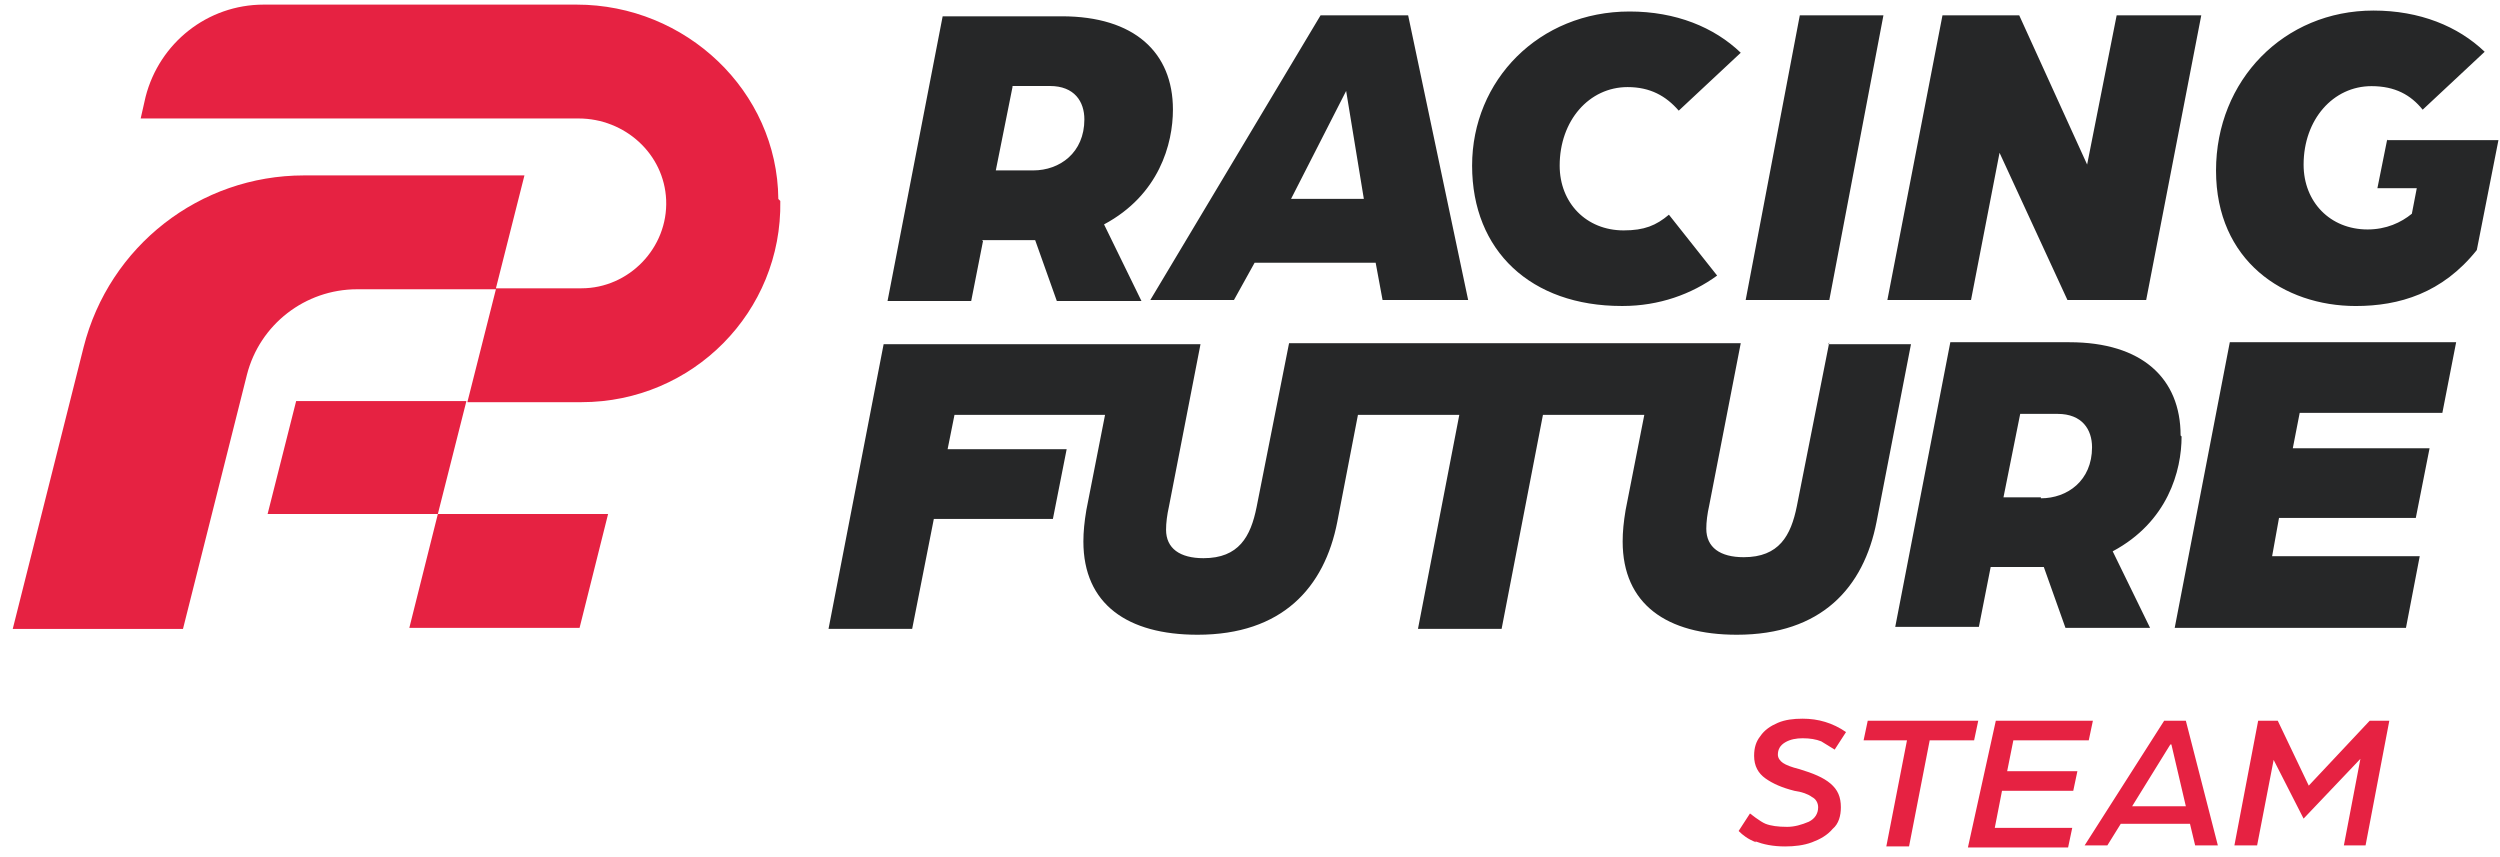
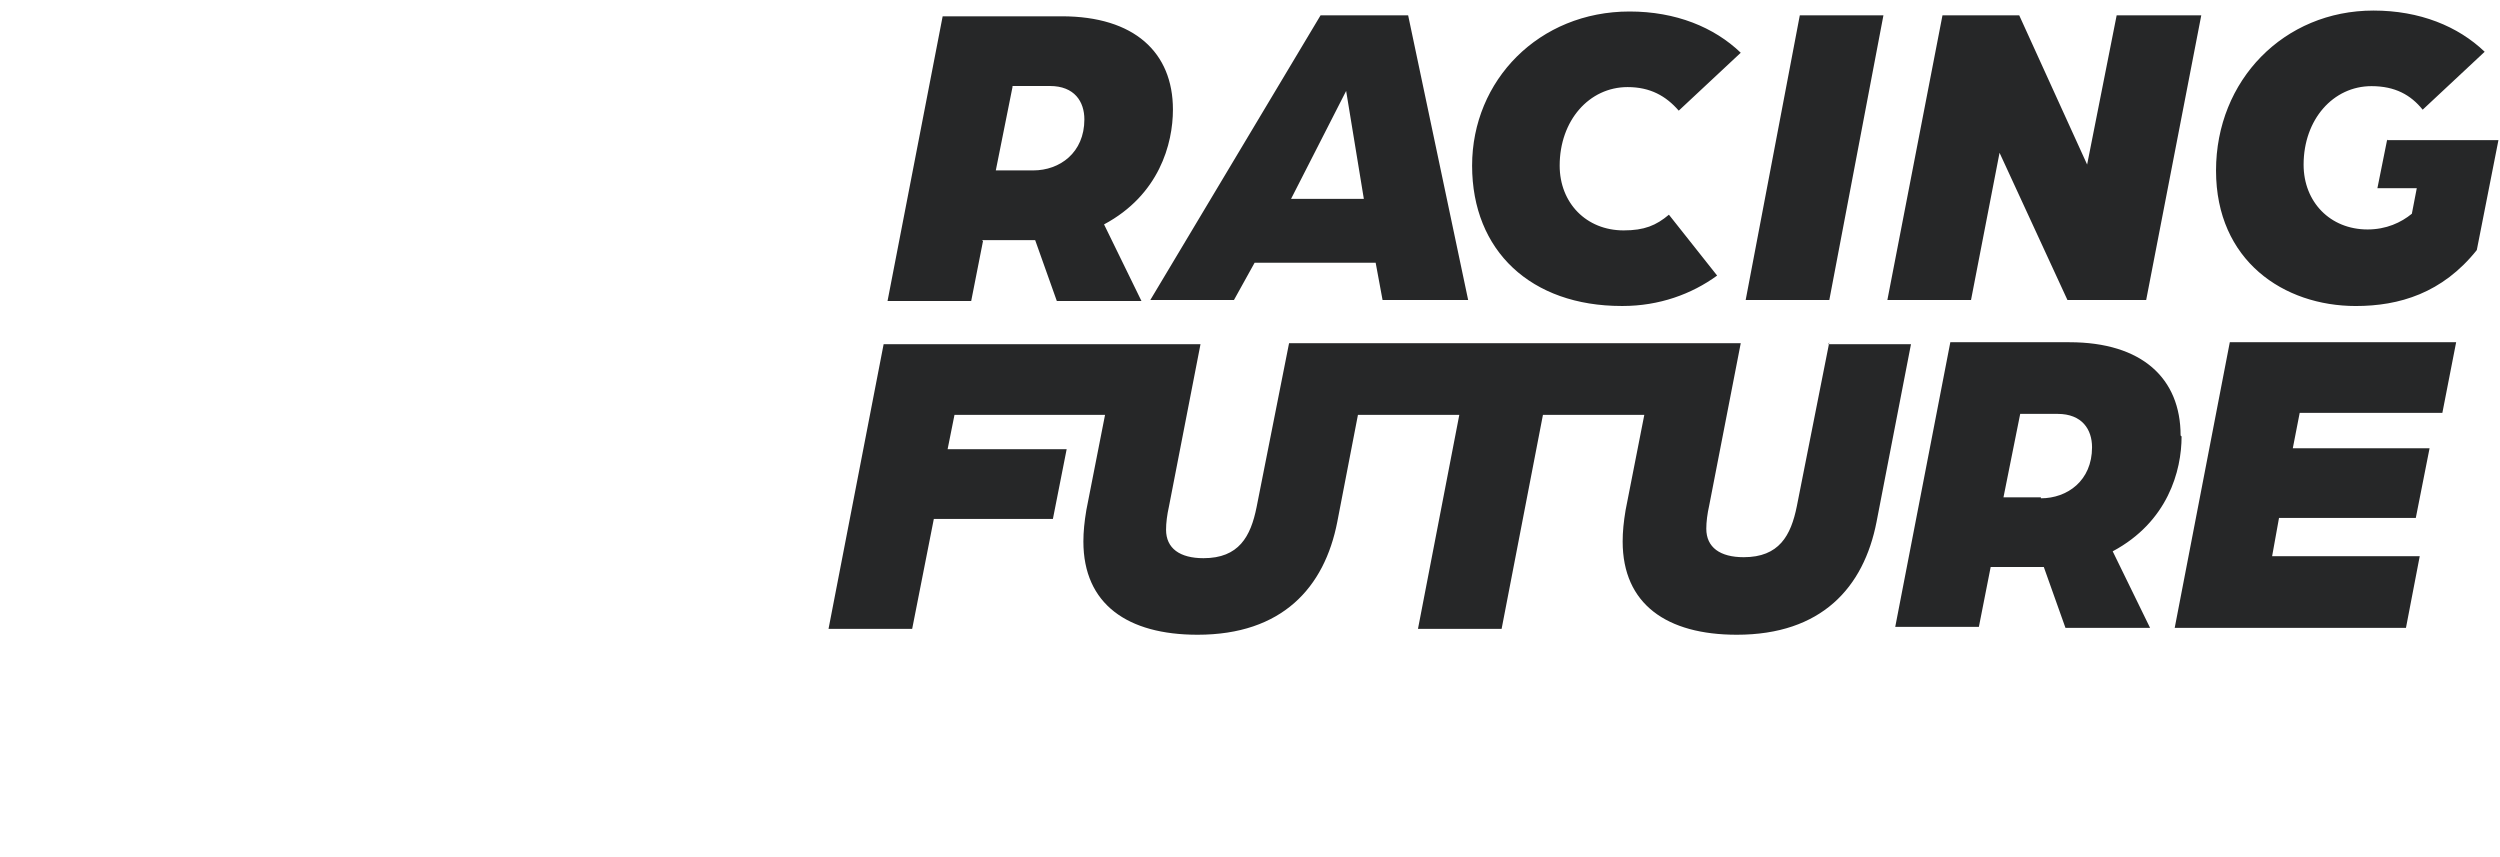
<svg xmlns="http://www.w3.org/2000/svg" width="175" height="60" viewBox="0 0 175 60" fill="none">
  <path d="M119.648 35.363C119.51 35.981 119.441 36.53 119.441 37.011C119.441 38.317 120.406 39.004 122.059 39.004C124.539 39.004 125.366 37.492 125.779 35.431L128.024 24.093H133.769L131.358 36.531C130.462 41.134 127.5 44.432 121.577 44.432C116.686 44.432 113.586 42.302 113.586 37.905C113.586 37.218 113.655 36.53 113.792 35.706L115.101 29.041H108.006L105.113 44.02H99.258L102.151 29.041H95.056L93.61 36.531C92.714 41.134 89.751 44.432 83.828 44.432C78.937 44.432 75.838 42.302 75.837 37.905C75.837 37.218 75.907 36.53 76.044 35.706L77.353 29.041H66.814L66.332 31.446H74.666L73.703 36.325H65.368L63.852 44.02H57.997L61.854 24.093H84.035L81.831 35.431C81.693 36.05 81.624 36.599 81.624 37.081C81.624 38.386 82.589 39.073 84.242 39.073C86.721 39.073 87.548 37.561 87.961 35.499L90.234 24.025H121.852L119.648 35.363ZM144.858 23.956C149.955 23.956 152.642 26.498 152.642 30.484L152.711 30.552C152.711 32.957 151.747 36.531 147.889 38.592L150.506 43.952H144.583L143.067 39.691H139.347L138.521 43.882H132.666L136.523 23.956H144.858ZM171.93 23.956L170.965 28.903H160.978L160.496 31.377H170.07L169.106 36.255H159.531L159.048 38.935H169.381L168.417 43.952H152.229L156.086 23.956H171.93ZM140.243 34.813H142.861V34.881C144.721 34.881 146.443 33.644 146.443 31.308C146.443 30.071 145.754 28.972 144.032 28.972H141.414L140.243 34.813ZM128.024 24.093H127.983L128.051 23.956L128.024 24.093ZM166.143 0.739C169.381 0.739 172.067 1.838 173.927 3.624L169.587 7.679C168.761 6.648 167.659 6.03 166.005 6.03C163.319 6.03 161.252 8.366 161.252 11.527C161.253 14.138 163.112 16.062 165.73 16.062C167.039 16.062 168.072 15.581 168.83 14.962L169.174 13.175H166.418L167.108 9.74V9.809H174.891L173.376 17.504C170.966 20.528 167.935 21.421 164.904 21.421C159.875 21.421 155.122 18.261 155.122 11.939C155.122 5.617 159.875 0.739 166.143 0.739ZM114.069 0.805C117.306 0.805 119.992 1.905 121.852 3.692L117.512 7.746C116.617 6.715 115.515 6.096 113.931 6.096C111.245 6.096 109.177 8.433 109.177 11.593C109.177 14.204 111.037 16.128 113.655 16.128C115.101 16.128 115.928 15.785 116.824 15.029L120.199 19.29C118.408 20.595 116.135 21.419 113.586 21.419H113.517C107.18 21.419 103.047 17.571 103.047 11.593C103.048 5.615 107.732 0.805 114.069 0.805ZM74.321 1.141C79.418 1.141 82.105 3.683 82.105 7.668C82.105 10.073 81.14 13.647 77.283 15.708L79.901 21.068H73.977L72.461 16.808H68.742L68.81 16.876L67.984 21.068H62.128L65.986 1.141H74.321ZM102.771 21H96.779L96.296 18.39H87.824L86.377 21H80.522L92.439 1.074H98.57L102.771 21ZM128.052 21H122.197L125.986 1.074H131.84L128.052 21ZM146.099 11.518L148.166 1.074H154.089L150.232 21H144.721L139.968 10.694L137.971 21H132.116L135.973 1.074H141.346L146.099 11.518ZM90.373 13.923H95.469L94.23 6.365L90.373 13.923ZM70.876 6.088L69.706 11.929H72.324C74.183 11.929 75.906 10.692 75.906 8.356C75.906 7.119 75.217 6.02 73.495 6.02H70.876V6.088Z" fill="#262728" />
-   <path d="M40.362 0.323C48.008 0.323 54.414 6.37 54.483 13.928L54.621 14.065C54.759 21.829 48.49 28.152 40.706 28.152H32.716L34.714 20.249H25.001C21.35 20.249 18.182 22.723 17.286 26.227L12.809 44.024H0.892L5.852 24.303C7.643 17.226 13.98 12.279 21.281 12.279H36.711L34.714 20.181H40.706C44.013 20.181 46.769 17.363 46.631 13.996C46.493 10.767 43.737 8.293 40.5 8.293H9.847L10.19 6.782C11.155 3.002 14.531 0.323 18.457 0.323H40.362ZM40.569 43.952H28.652L30.649 35.981H42.566L40.569 43.952ZM30.65 35.978H18.733L20.73 28.076H32.648L30.65 35.978Z" fill="#E62242" />
-   <path d="M146.213 51.822H140.935L140.501 53.986H145.417L145.128 55.356H140.14L139.634 57.952H145.056L144.767 59.322H137.754L139.707 50.452H146.502L146.213 51.822ZM126.186 50.308C127.27 50.308 128.282 50.596 129.222 51.245L128.427 52.472C128.427 52.472 127.849 52.111 127.488 51.895C127.126 51.75 126.692 51.678 126.186 51.678C125.752 51.678 125.318 51.751 124.957 51.967C124.595 52.183 124.451 52.472 124.451 52.832C124.451 53.048 124.595 53.265 124.812 53.409C125.029 53.554 125.391 53.698 125.969 53.842C126.909 54.13 127.632 54.419 128.138 54.852C128.644 55.284 128.861 55.789 128.861 56.51C128.861 57.087 128.716 57.664 128.283 58.025C127.921 58.457 127.415 58.746 126.836 58.962C126.258 59.178 125.607 59.251 124.957 59.251C124.089 59.251 123.438 59.106 122.86 58.89L122.932 58.962C122.354 58.746 121.993 58.457 121.704 58.169L122.499 56.943C122.499 56.943 123.222 57.52 123.583 57.664C123.945 57.808 124.451 57.88 125.101 57.88C125.607 57.88 126.114 57.736 126.62 57.52C127.053 57.303 127.27 56.943 127.27 56.51C127.27 56.221 127.126 55.933 126.836 55.789C126.547 55.573 126.114 55.429 125.608 55.357C124.74 55.14 124.09 54.851 123.583 54.49C123.077 54.13 122.788 53.625 122.788 52.904C122.788 52.328 122.932 51.894 123.221 51.533C123.51 51.101 123.945 50.812 124.451 50.596C124.957 50.38 125.535 50.308 126.186 50.308ZM138.188 51.822H135.079L133.633 59.25H132.042L133.489 51.822H130.452L130.741 50.452H138.477L138.188 51.822ZM155.25 59.179H153.66L153.298 57.664H148.455L147.514 59.179H145.924L151.491 50.452H153.009L155.25 59.179ZM161.613 54.995L165.878 50.452H167.252L165.589 59.179H164.071L165.228 53.12L161.251 57.303L159.155 53.193L157.998 59.179H156.408L158.071 50.452H159.444L161.613 54.995ZM149.25 56.438H153.009L151.998 52.111H151.925L149.25 56.438Z" fill="#E62242" />
</svg>